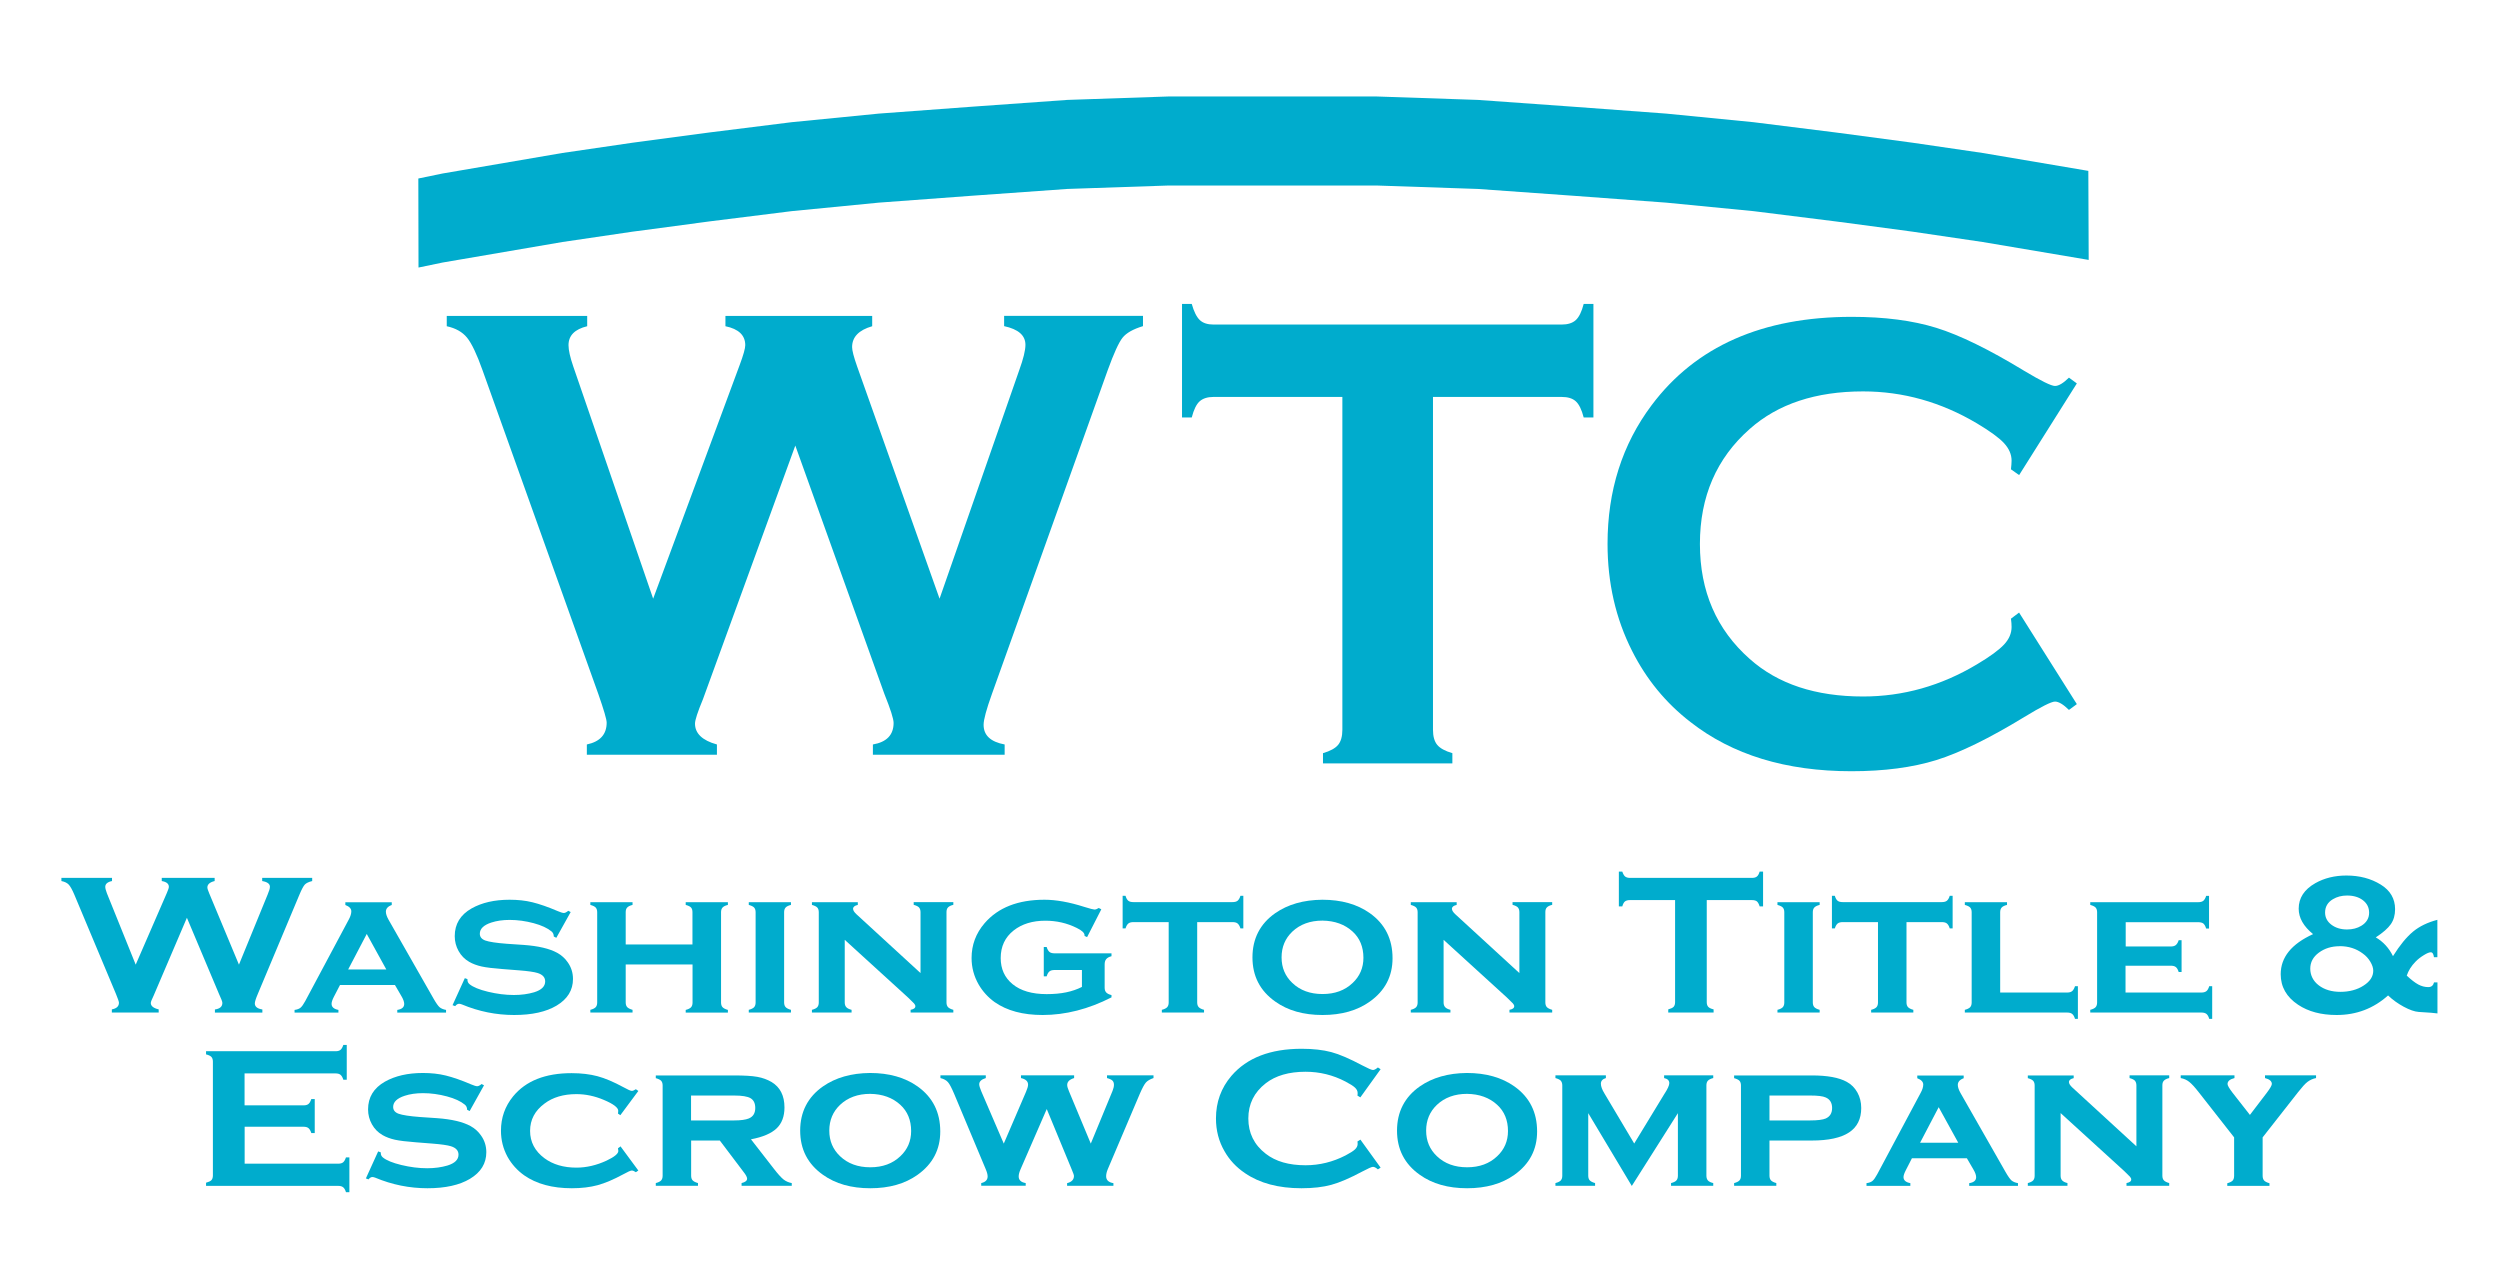
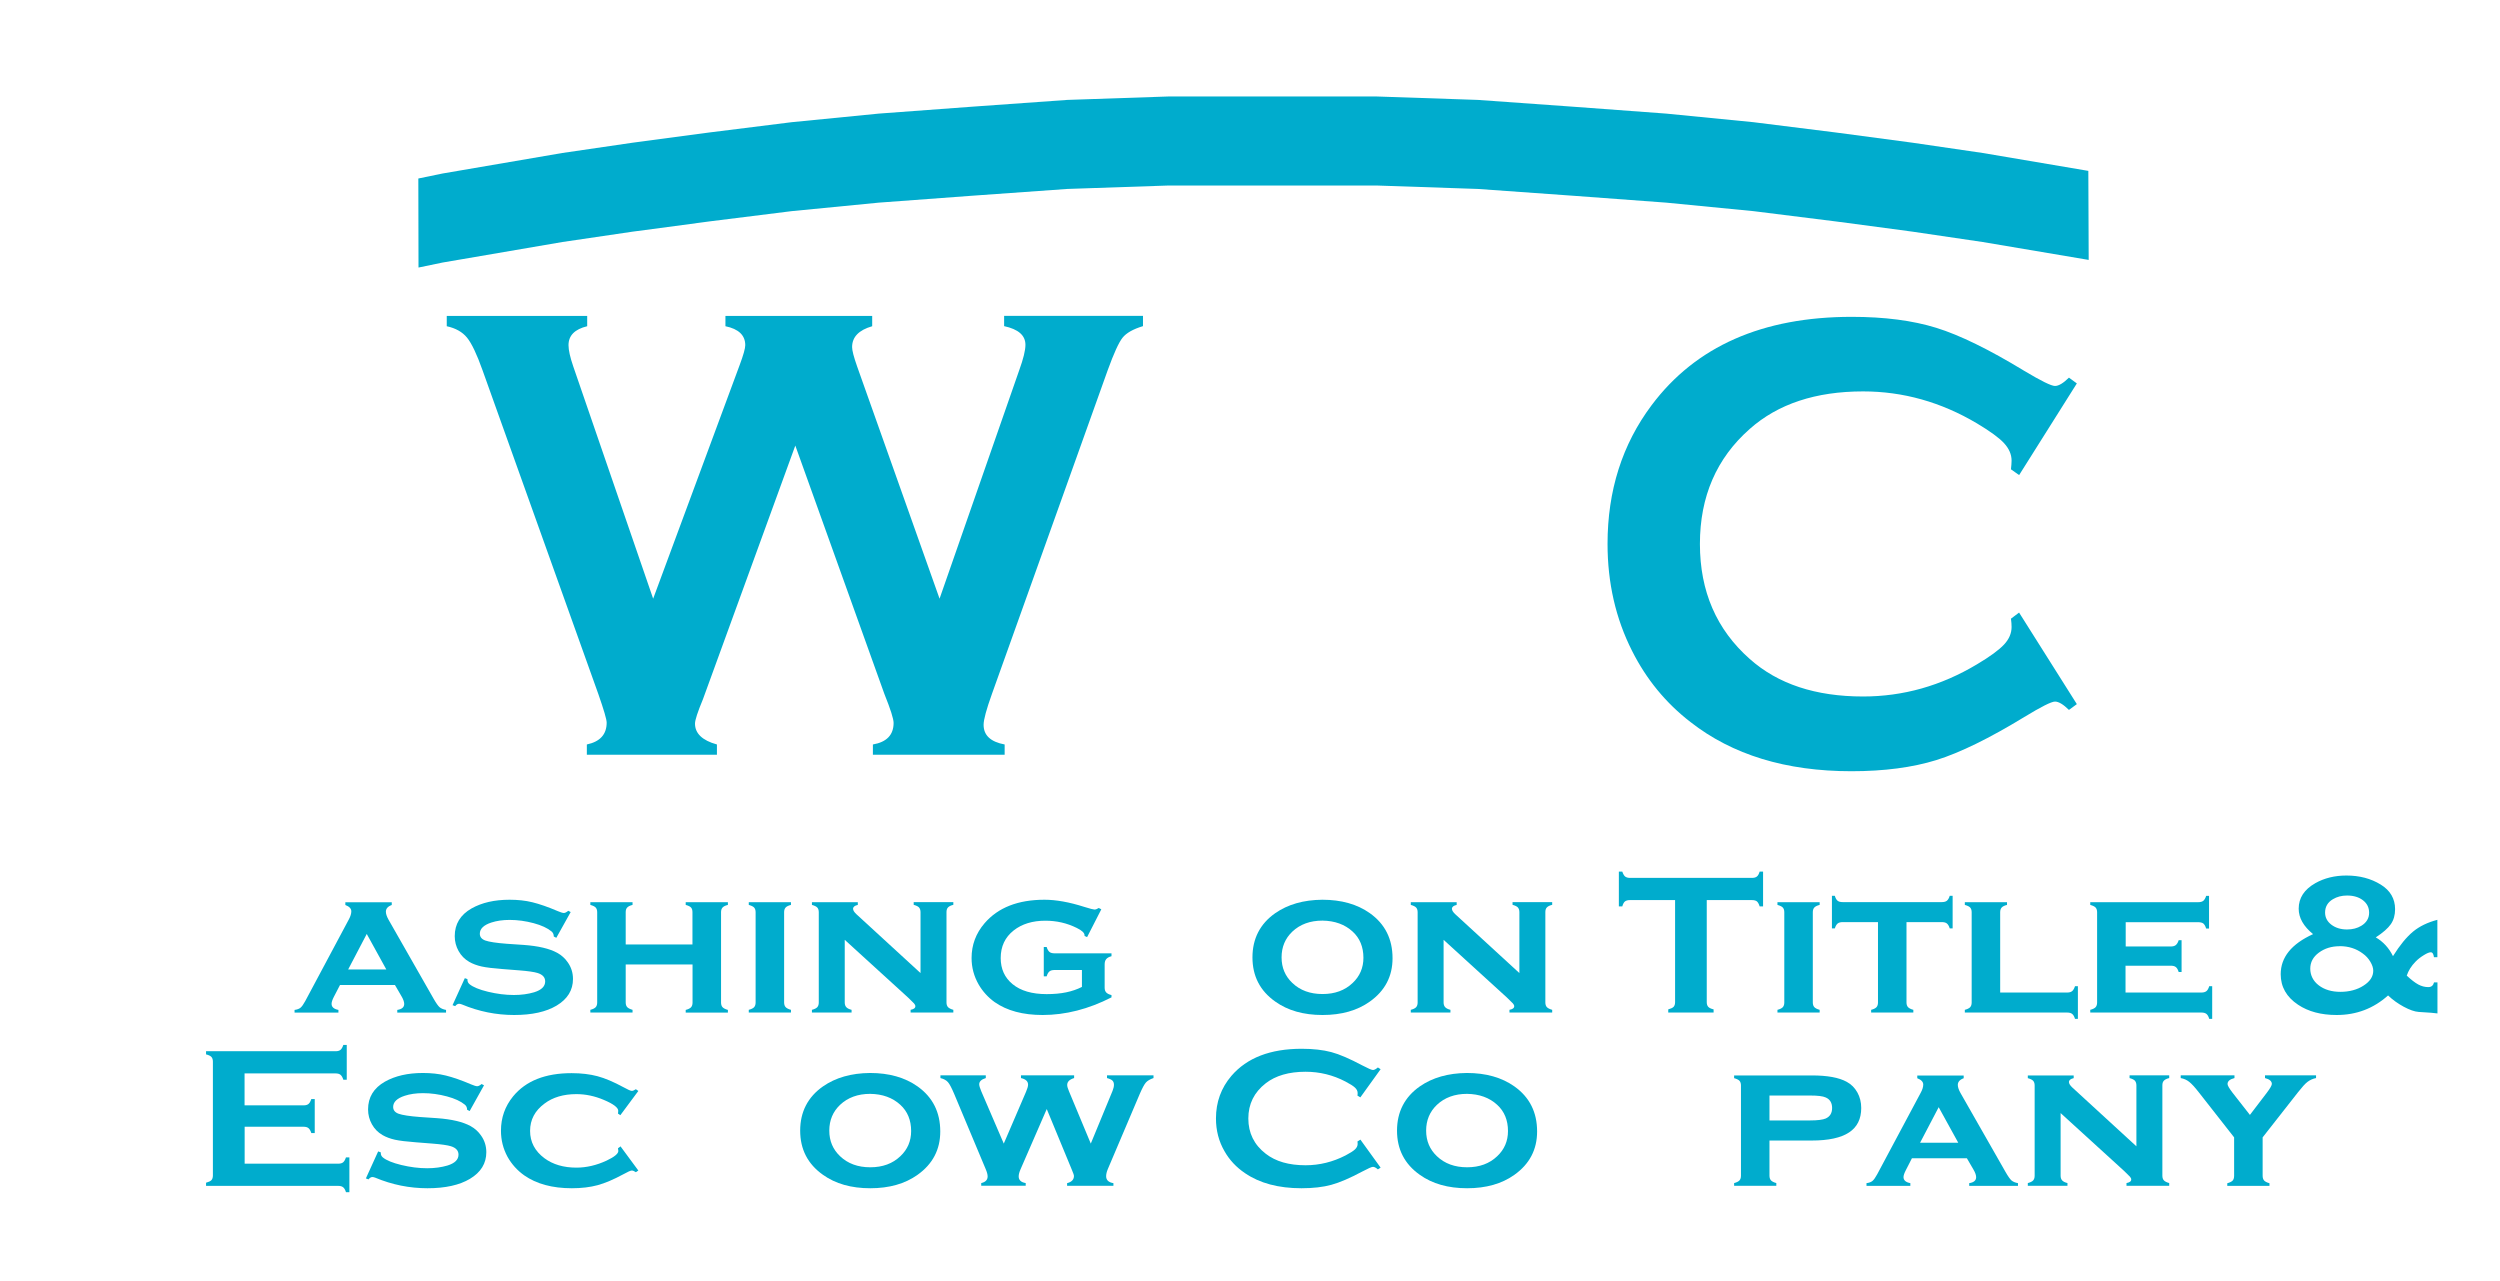
<svg xmlns="http://www.w3.org/2000/svg" width="285" height="146" viewBox="0 0 285 146" fill="none">
  <rect width="285" height="146" fill="white" />
  <g clip-path="url(#clip0_1_2)">
    <path d="M218.03 16.27L209.25 15.1L199.89 13.93L189.94 12.95L179.4 12.17L168.48 11.39L156.97 11H145.07H133.17L121.66 11.39L110.73 12.17L100.19 12.95L90.25 13.93L80.88 15.1L72.11 16.27L64.11 17.44L50.45 19.78L47.69 20.35L47.71 30.5L50.45 29.93L64.11 27.59L72.11 26.41L80.88 25.24L90.25 24.07L100.19 23.1L110.73 22.32L121.66 21.54L133.17 21.15H145.07H156.97L168.48 21.54L179.4 22.32L189.94 23.1L199.89 24.07L209.25 25.24L218.03 26.41L226.03 27.59L238.11 29.63L238.07 19.48L226.03 17.44L218.03 16.27Z" fill="#00ACCD" />
    <path d="M90.67 50.78L80.14 79.7C79.53 81.17 79.23 82.09 79.23 82.49C79.23 83.61 80.06 84.41 81.73 84.87V86.04H66.9V84.87C68.41 84.55 69.16 83.72 69.16 82.38C69.16 82.01 68.84 80.93 68.21 79.12L55.01 42.21C54.36 40.38 53.77 39.14 53.24 38.49C52.71 37.84 51.94 37.41 50.93 37.19V36.02H66.94V37.19C65.52 37.53 64.81 38.25 64.81 39.35C64.81 39.91 64.99 40.72 65.35 41.77L74.46 68.25L84.32 41.62C84.75 40.47 84.96 39.71 84.96 39.35C84.96 38.23 84.21 37.5 82.7 37.19V36.02H99.43V37.19C97.9 37.63 97.14 38.42 97.14 39.57C97.14 39.96 97.33 40.69 97.71 41.77L107.11 68.25L116.19 42.21C116.66 40.91 116.9 39.95 116.9 39.31C116.9 38.23 116.09 37.53 114.47 37.18V36.01H130.3V37.18C129.17 37.52 128.4 37.96 127.97 38.5C127.54 39.04 126.98 40.27 126.28 42.2L113.08 79.11C112.45 80.87 112.13 82.04 112.13 82.63C112.13 83.83 112.93 84.57 114.53 84.87V86.04H99.51V84.87C101.08 84.6 101.87 83.78 101.87 82.41C101.87 81.95 101.52 80.85 100.82 79.11L90.66 50.78H90.67Z" fill="#00ACCD" />
-     <path d="M163.36 45.25V83.19C163.36 83.95 163.52 84.52 163.84 84.91C164.16 85.3 164.74 85.62 165.57 85.86V87.03H150.82V85.86C151.65 85.62 152.23 85.3 152.55 84.91C152.87 84.52 153.03 83.94 153.03 83.19V45.25H138.35C137.66 45.25 137.13 45.42 136.76 45.75C136.39 46.08 136.09 46.7 135.86 47.59H134.75V34.65H135.86C136.11 35.54 136.42 36.15 136.78 36.49C137.14 36.83 137.66 37 138.36 37H178.01C178.73 37 179.27 36.83 179.64 36.49C180.01 36.15 180.31 35.54 180.54 34.65H181.65V47.59H180.54C180.31 46.7 180.01 46.08 179.64 45.75C179.27 45.41 178.73 45.25 178.01 45.25H163.36Z" fill="#00ACCD" />
    <path d="M230.18 69.84L236.76 80.27L235.86 80.93C235.21 80.29 234.68 79.98 234.27 79.98C233.86 79.98 232.69 80.57 230.77 81.74C226.8 84.16 223.46 85.8 220.74 86.65C218.03 87.49 214.8 87.92 211.06 87.92C203.6 87.92 197.49 86.05 192.71 82.31C189.89 80.13 187.68 77.43 186.06 74.21C184.19 70.52 183.26 66.45 183.26 62C183.26 55.94 184.93 50.67 188.28 46.2C193.31 39.48 200.92 36.12 211.1 36.12C214.84 36.12 218.05 36.54 220.73 37.37C223.41 38.2 226.76 39.84 230.77 42.28C232.69 43.43 233.85 44 234.27 44C234.69 44 235.22 43.68 235.86 43.05L236.76 43.71L230.18 54.16L229.25 53.5C229.29 53.11 229.32 52.78 229.32 52.51C229.32 51.8 229.03 51.14 228.46 50.52C227.89 49.9 226.85 49.15 225.38 48.27C221.29 45.84 216.96 44.62 212.39 44.62C206.99 44.62 202.68 46.05 199.47 48.9C195.68 52.24 193.79 56.61 193.79 62.01C193.79 67.41 195.68 71.77 199.47 75.12C202.68 77.98 206.98 79.4 212.39 79.4C216.96 79.4 221.29 78.18 225.38 75.73C226.86 74.85 227.88 74.1 228.46 73.48C229.04 72.86 229.32 72.19 229.32 71.48C229.32 71.21 229.3 70.89 229.25 70.53L230.18 69.83V69.84Z" fill="#00ACCD" />
-     <path d="M21.31 104.62L17.52 113.49C17.3 113.94 17.19 114.22 17.19 114.34C17.19 114.68 17.49 114.93 18.09 115.07V115.43H12.75V115.07C13.29 114.97 13.56 114.72 13.56 114.31C13.56 114.2 13.45 113.86 13.22 113.31L8.47 101.98C8.23 101.42 8.02 101.04 7.83 100.84C7.64 100.64 7.36 100.51 7 100.44V100.08H12.77V100.44C12.26 100.54 12 100.77 12 101.1C12 101.27 12.07 101.52 12.19 101.84L15.47 109.97L19.02 101.8C19.17 101.45 19.25 101.22 19.25 101.1C19.25 100.75 18.98 100.53 18.44 100.44V100.08H24.47V100.44C23.92 100.57 23.64 100.82 23.64 101.17C23.64 101.29 23.71 101.51 23.85 101.84L27.24 109.97L30.51 101.98C30.68 101.58 30.77 101.29 30.77 101.09C30.77 100.76 30.48 100.54 29.89 100.44V100.08H35.59V100.44C35.18 100.54 34.9 100.68 34.75 100.84C34.6 101 34.39 101.38 34.14 101.98L29.39 113.31C29.16 113.85 29.05 114.21 29.05 114.39C29.05 114.76 29.34 114.99 29.91 115.08V115.44H24.5V115.08C25.07 115 25.35 114.75 25.35 114.33C25.35 114.19 25.22 113.85 24.97 113.32L21.31 104.63V104.62Z" fill="#00ACCD" />
    <path d="M45.02 112.29H38.76L38.05 113.66C37.88 113.99 37.8 114.25 37.8 114.44C37.8 114.8 38.06 115.03 38.58 115.13V115.44H33.58V115.13C33.89 115.09 34.12 115 34.27 114.87C34.42 114.74 34.6 114.49 34.8 114.12L39.77 104.81C39.96 104.46 40.05 104.15 40.05 103.89C40.05 103.58 39.82 103.34 39.37 103.17V102.86H44.66V103.17C44.21 103.33 43.99 103.59 43.99 103.93C43.99 104.18 44.09 104.48 44.29 104.84L49.44 113.87C49.72 114.36 49.95 114.68 50.11 114.82C50.27 114.96 50.52 115.07 50.85 115.13V115.44H45.29V115.13C45.82 115.05 46.08 114.82 46.08 114.45C46.08 114.22 45.98 113.93 45.78 113.59L45.03 112.3L45.02 112.29ZM44.04 110.52L41.81 106.47L39.69 110.52H44.04Z" fill="#00ACCD" />
    <path d="M65.06 103.97L63.42 106.91L63.13 106.76C63.13 106.51 63.04 106.32 62.87 106.18C62.41 105.8 61.73 105.48 60.83 105.24C59.93 105 59.02 104.87 58.1 104.87C57.31 104.87 56.62 104.97 56.01 105.17C55.13 105.46 54.7 105.89 54.7 106.44C54.7 106.81 54.91 107.07 55.33 107.22C55.75 107.37 56.57 107.5 57.77 107.59L59.69 107.72C61.37 107.84 62.64 108.14 63.52 108.62C64.01 108.89 64.41 109.25 64.72 109.7C65.12 110.26 65.32 110.9 65.32 111.6C65.32 112.88 64.7 113.89 63.45 114.64C62.26 115.35 60.65 115.71 58.61 115.71C56.57 115.71 54.58 115.31 52.67 114.51C52.54 114.46 52.43 114.43 52.34 114.43C52.18 114.43 52.03 114.52 51.89 114.7L51.59 114.59L52.99 111.51L53.29 111.62V111.71C53.29 111.9 53.37 112.07 53.53 112.2C53.93 112.53 54.64 112.82 55.63 113.06C56.63 113.3 57.61 113.43 58.58 113.43C59.44 113.43 60.21 113.32 60.89 113.12C61.73 112.86 62.15 112.45 62.15 111.88C62.15 111.42 61.86 111.1 61.28 110.92C60.89 110.8 60.19 110.7 59.18 110.62L57.27 110.47C56.24 110.39 55.46 110.3 54.91 110.18C54.37 110.06 53.89 109.88 53.49 109.65C52.97 109.35 52.57 108.94 52.28 108.42C51.99 107.9 51.84 107.34 51.84 106.72C51.84 105.34 52.48 104.29 53.76 103.56C54.93 102.9 56.37 102.57 58.09 102.57C59.02 102.57 59.89 102.66 60.7 102.86C61.51 103.06 62.47 103.39 63.59 103.87C63.92 104.01 64.15 104.08 64.28 104.08C64.41 104.08 64.58 104 64.78 103.83L65.07 103.98L65.06 103.97Z" fill="#00ACCD" />
    <path d="M78.94 109.95H71.33V114.28C71.33 114.51 71.39 114.69 71.5 114.81C71.61 114.93 71.82 115.04 72.11 115.12V115.43H67.3V115.12C67.58 115.05 67.78 114.95 67.9 114.83C68.02 114.7 68.08 114.52 68.08 114.29V103.99C68.08 103.76 68.02 103.58 67.91 103.46C67.8 103.34 67.59 103.24 67.3 103.16V102.85H72.11V103.16C71.82 103.23 71.62 103.33 71.5 103.46C71.38 103.59 71.33 103.76 71.33 103.99V107.67H78.94V103.99C78.94 103.76 78.89 103.58 78.78 103.46C78.67 103.34 78.47 103.24 78.17 103.16V102.85H82.98V103.16C82.69 103.23 82.49 103.33 82.37 103.46C82.26 103.58 82.2 103.76 82.2 103.99V114.29C82.2 114.52 82.26 114.7 82.37 114.82C82.48 114.94 82.69 115.05 82.98 115.13V115.44H78.17V115.13C78.45 115.06 78.65 114.96 78.77 114.84C78.89 114.71 78.95 114.53 78.95 114.3V109.96L78.94 109.95Z" fill="#00ACCD" />
    <path d="M89.39 103.98V114.28C89.39 114.51 89.45 114.69 89.56 114.81C89.67 114.93 89.87 115.04 90.17 115.12V115.43H85.36V115.12C85.64 115.05 85.84 114.95 85.96 114.83C86.08 114.7 86.14 114.52 86.14 114.29V103.99C86.14 103.76 86.08 103.58 85.97 103.46C85.86 103.34 85.65 103.24 85.36 103.16V102.85H90.17V103.16C89.88 103.23 89.68 103.33 89.56 103.46C89.45 103.58 89.39 103.76 89.39 103.99V103.98Z" fill="#00ACCD" />
    <path d="M96.3 107.13V114.28C96.3 114.51 96.36 114.69 96.48 114.82C96.6 114.95 96.8 115.05 97.08 115.12V115.43H92.56V115.12C92.84 115.05 93.04 114.95 93.16 114.83C93.28 114.7 93.34 114.52 93.34 114.29V103.99C93.34 103.76 93.28 103.58 93.17 103.46C93.06 103.34 92.85 103.24 92.56 103.16V102.85H97.79V103.16C97.43 103.24 97.25 103.39 97.25 103.6C97.25 103.78 97.38 103.99 97.64 104.23L104.94 110.93V103.99C104.94 103.76 104.88 103.58 104.77 103.45C104.66 103.33 104.45 103.23 104.16 103.15V102.84H108.68V103.15C108.39 103.22 108.19 103.32 108.07 103.45C107.95 103.58 107.9 103.75 107.9 103.98V114.28C107.9 114.51 107.96 114.69 108.07 114.81C108.18 114.93 108.39 115.04 108.68 115.12V115.43H103.81V115.12C104.17 115.05 104.35 114.92 104.35 114.71C104.35 114.61 104.3 114.5 104.2 114.39C104.1 114.28 103.88 114.06 103.53 113.73L96.3 107.14V107.13Z" fill="#00ACCD" />
    <path d="M123.33 110.58H120.23C119.97 110.58 119.77 110.63 119.64 110.74C119.51 110.84 119.4 111.03 119.32 111.3H118.99V107.96H119.32C119.4 108.23 119.51 108.41 119.64 108.52C119.77 108.63 119.97 108.68 120.23 108.68H126.71V109.01C126.43 109.08 126.23 109.19 126.11 109.34C125.99 109.48 125.93 109.68 125.93 109.95V112.6C125.93 112.83 125.99 113.01 126.11 113.14C126.23 113.27 126.43 113.37 126.71 113.44V113.7C124.09 115.04 121.47 115.71 118.86 115.71C116.61 115.71 114.79 115.22 113.39 114.24C112.64 113.7 112.03 113.03 111.57 112.24C111.03 111.3 110.76 110.29 110.76 109.21C110.76 107.73 111.25 106.4 112.24 105.25C113.78 103.46 116.06 102.57 119.07 102.57C120.39 102.57 121.9 102.84 123.59 103.38C124.26 103.59 124.66 103.69 124.77 103.69C124.91 103.69 125.07 103.63 125.26 103.51L125.55 103.66L123.93 106.83L123.64 106.7V106.63C123.64 106.35 123.34 106.07 122.74 105.78C121.63 105.23 120.44 104.96 119.17 104.96C117.71 104.96 116.5 105.33 115.56 106.07C114.57 106.85 114.08 107.9 114.08 109.22C114.08 110.46 114.53 111.45 115.43 112.19C116.35 112.95 117.65 113.33 119.32 113.33C120.99 113.33 122.25 113.06 123.34 112.51V110.59L123.33 110.58Z" fill="#00ACCD" />
-     <path d="M136.48 105.12V114.28C136.48 114.51 136.54 114.69 136.65 114.81C136.76 114.93 136.96 115.04 137.26 115.12V115.43H132.45V115.12C132.73 115.05 132.93 114.95 133.05 114.83C133.17 114.7 133.23 114.52 133.23 114.29V105.12H129.22C128.96 105.12 128.77 105.17 128.63 105.28C128.5 105.39 128.39 105.57 128.31 105.84H127.98V102.12H128.31C128.38 102.38 128.49 102.57 128.62 102.68C128.75 102.79 128.95 102.84 129.21 102.84H140.5C140.76 102.84 140.96 102.79 141.09 102.68C141.22 102.57 141.33 102.39 141.41 102.12H141.74V105.84H141.41C141.33 105.57 141.22 105.39 141.09 105.28C140.96 105.17 140.76 105.12 140.5 105.12H136.49H136.48Z" fill="#00ACCD" />
    <path d="M150.75 102.57C152.91 102.57 154.72 103.08 156.16 104.1C157.89 105.33 158.75 107.04 158.75 109.24C158.75 111.3 157.89 112.95 156.16 114.18C154.73 115.2 152.94 115.71 150.77 115.71C148.6 115.71 146.81 115.2 145.38 114.18C143.64 112.95 142.78 111.27 142.78 109.14C142.78 107.01 143.65 105.31 145.38 104.1C146.82 103.1 148.6 102.59 150.74 102.57H150.75ZM150.76 104.95C149.36 104.95 148.21 105.37 147.33 106.2C146.51 106.98 146.1 107.96 146.1 109.14C146.1 110.32 146.51 111.28 147.33 112.06C148.21 112.9 149.36 113.32 150.77 113.32C152.18 113.32 153.32 112.9 154.2 112.06C155.02 111.29 155.43 110.33 155.43 109.19C155.43 107.95 155.02 106.95 154.2 106.2C153.31 105.38 152.16 104.97 150.76 104.95Z" fill="#00ACCD" />
    <path d="M164.57 107.13V114.28C164.57 114.51 164.63 114.69 164.75 114.82C164.87 114.95 165.07 115.05 165.35 115.12V115.43H160.83V115.12C161.11 115.05 161.31 114.95 161.43 114.83C161.55 114.7 161.61 114.52 161.61 114.29V103.99C161.61 103.76 161.55 103.58 161.44 103.46C161.33 103.34 161.12 103.24 160.83 103.16V102.85H166.06V103.16C165.7 103.24 165.52 103.39 165.52 103.6C165.52 103.78 165.65 103.99 165.91 104.23L173.21 110.93V103.99C173.21 103.76 173.15 103.58 173.04 103.45C172.93 103.33 172.72 103.23 172.43 103.15V102.84H176.95V103.15C176.66 103.22 176.46 103.32 176.34 103.45C176.22 103.58 176.17 103.75 176.17 103.98V114.28C176.17 114.51 176.23 114.69 176.34 114.81C176.45 114.93 176.66 115.04 176.95 115.12V115.43H172.08V115.12C172.44 115.05 172.62 114.92 172.62 114.71C172.62 114.61 172.57 114.5 172.47 114.39C172.37 114.28 172.15 114.06 171.8 113.73L164.57 107.14V107.13Z" fill="#00ACCD" />
    <path d="M194.57 102.61V114.25C194.57 114.48 194.63 114.66 194.74 114.78C194.85 114.9 195.06 115 195.35 115.07V115.43H190.18V115.07C190.47 114.99 190.67 114.9 190.79 114.78C190.9 114.66 190.96 114.48 190.96 114.25V102.61H185.81C185.57 102.61 185.38 102.66 185.25 102.76C185.12 102.86 185.02 103.05 184.94 103.33H184.55V99.36H184.94C185.03 99.63 185.14 99.82 185.26 99.92C185.39 100.02 185.57 100.08 185.81 100.08H199.72C199.97 100.08 200.16 100.03 200.29 99.92C200.42 99.82 200.52 99.63 200.6 99.36H200.99V103.33H200.6C200.52 103.06 200.41 102.87 200.29 102.76C200.16 102.66 199.97 102.61 199.72 102.61H194.58H194.57Z" fill="#00ACCD" />
    <path d="M206.66 103.98V114.28C206.66 114.51 206.72 114.69 206.83 114.81C206.94 114.93 207.14 115.04 207.44 115.12V115.43H202.63V115.12C202.91 115.05 203.11 114.95 203.23 114.83C203.35 114.7 203.41 114.52 203.41 114.29V103.99C203.41 103.76 203.35 103.58 203.24 103.46C203.13 103.34 202.92 103.24 202.63 103.16V102.85H207.44V103.16C207.15 103.23 206.95 103.33 206.83 103.46C206.72 103.58 206.66 103.76 206.66 103.99V103.98Z" fill="#00ACCD" />
    <path d="M217.34 105.12V114.28C217.34 114.51 217.4 114.69 217.51 114.81C217.62 114.93 217.82 115.04 218.12 115.12V115.43H213.31V115.12C213.59 115.05 213.79 114.95 213.91 114.83C214.03 114.7 214.09 114.52 214.09 114.29V105.12H210.08C209.82 105.12 209.63 105.17 209.49 105.28C209.36 105.39 209.25 105.57 209.17 105.84H208.84V102.12H209.17C209.24 102.38 209.35 102.57 209.48 102.68C209.61 102.79 209.81 102.84 210.07 102.84H221.36C221.62 102.84 221.82 102.79 221.95 102.68C222.08 102.57 222.19 102.39 222.27 102.12H222.6V105.84H222.27C222.19 105.57 222.08 105.39 221.95 105.28C221.82 105.17 221.62 105.12 221.36 105.12H217.35H217.34Z" fill="#00ACCD" />
    <path d="M228.02 113.15H235.64C235.9 113.15 236.09 113.1 236.22 112.99C236.35 112.89 236.46 112.7 236.55 112.43H236.88V116.15H236.55C236.47 115.88 236.36 115.69 236.23 115.59C236.1 115.48 235.9 115.43 235.64 115.43H223.99V115.12C224.27 115.05 224.47 114.95 224.59 114.83C224.71 114.7 224.77 114.52 224.77 114.29V103.99C224.77 103.76 224.71 103.58 224.6 103.46C224.49 103.34 224.28 103.24 223.99 103.16V102.85H228.8V103.16C228.51 103.23 228.31 103.33 228.19 103.46C228.08 103.58 228.02 103.76 228.02 104V113.17V113.15Z" fill="#00ACCD" />
    <path d="M242.31 110.08V113.15H250.95C251.2 113.15 251.39 113.1 251.53 112.99C251.66 112.89 251.77 112.7 251.85 112.43H252.19V116.15H251.85C251.78 115.89 251.67 115.7 251.54 115.59C251.4 115.48 251.21 115.43 250.96 115.43H238.29V115.12C238.57 115.05 238.77 114.95 238.89 114.83C239.01 114.7 239.07 114.52 239.07 114.29V103.99C239.07 103.76 239.01 103.58 238.9 103.46C238.79 103.34 238.58 103.24 238.29 103.16V102.85H250.59C250.85 102.85 251.04 102.8 251.18 102.69C251.31 102.58 251.42 102.4 251.5 102.13H251.83V105.85H251.5C251.42 105.58 251.31 105.39 251.18 105.28C251.05 105.18 250.85 105.13 250.59 105.13H242.33V107.9H247.46C247.71 107.9 247.9 107.85 248.04 107.74C248.17 107.63 248.29 107.45 248.37 107.18H248.7V110.81H248.37C248.29 110.54 248.18 110.36 248.05 110.25C247.92 110.14 247.72 110.09 247.46 110.09H242.33L242.31 110.08Z" fill="#00ACCD" />
    <path d="M277.86 104.86V109.12H277.47C277.42 108.74 277.3 108.56 277.11 108.56C276.93 108.56 276.66 108.67 276.31 108.89C275.95 109.11 275.64 109.35 275.37 109.63C274.89 110.12 274.56 110.65 274.37 111.22C274.87 111.69 275.31 112.03 275.68 112.23C276.05 112.43 276.43 112.53 276.82 112.53C277.18 112.53 277.39 112.35 277.48 111.99H277.87V115.53C277.64 115.49 276.93 115.43 275.73 115.36C275.27 115.33 274.7 115.13 274.01 114.76C273.33 114.39 272.74 113.96 272.24 113.48C270.59 114.96 268.64 115.71 266.38 115.71C264.61 115.71 263.15 115.32 261.98 114.54C260.66 113.66 260 112.5 260 111.06C260 109.13 261.23 107.61 263.69 106.49C262.6 105.6 262.05 104.64 262.05 103.59C262.05 102.37 262.68 101.4 263.95 100.68C264.98 100.1 266.16 99.81 267.49 99.81C268.98 99.81 270.28 100.15 271.4 100.84C272.49 101.51 273.04 102.45 273.04 103.65C273.04 104.32 272.88 104.88 272.56 105.35C272.24 105.81 271.67 106.32 270.84 106.86C271.69 107.36 272.34 108.07 272.8 109C273.58 107.75 274.34 106.83 275.08 106.21C275.82 105.6 276.75 105.15 277.86 104.86ZM266.71 107.87C265.8 107.87 265.02 108.11 264.35 108.6C263.69 109.09 263.37 109.7 263.37 110.43C263.37 111.16 263.69 111.84 264.34 112.33C264.98 112.82 265.81 113.07 266.81 113.07C267.81 113.07 268.73 112.83 269.46 112.35C270.19 111.88 270.55 111.32 270.55 110.66C270.55 110.35 270.44 110.01 270.22 109.64C270 109.27 269.72 108.96 269.37 108.71C268.63 108.15 267.74 107.86 266.71 107.86V107.87ZM267.57 102.09C266.95 102.09 266.42 102.23 265.95 102.51C265.36 102.86 265.06 103.37 265.06 104.03C265.06 104.59 265.3 105.05 265.77 105.41C266.24 105.77 266.84 105.96 267.56 105.96C268.19 105.96 268.73 105.82 269.19 105.54C269.78 105.18 270.08 104.68 270.08 104.05C270.08 103.47 269.85 103 269.39 102.64C268.93 102.28 268.32 102.09 267.57 102.09Z" fill="#00ACCD" />
    <path d="M27.89 128.45V132.66H38.56C38.8 132.66 38.99 132.61 39.12 132.5C39.25 132.39 39.35 132.21 39.44 131.94H39.83V135.91H39.44C39.36 135.64 39.25 135.45 39.12 135.35C38.99 135.24 38.8 135.19 38.56 135.19H23.49V134.83C23.78 134.75 23.98 134.66 24.1 134.54C24.21 134.42 24.27 134.24 24.27 134.01V121.02C24.27 120.79 24.21 120.61 24.1 120.49C23.99 120.37 23.78 120.27 23.49 120.2V119.84H38.26C38.5 119.84 38.69 119.79 38.82 119.68C38.95 119.57 39.05 119.39 39.14 119.12H39.53V123.09H39.14C39.06 122.82 38.95 122.64 38.82 122.53C38.69 122.42 38.5 122.37 38.26 122.37H27.88V126.01H34.61C34.85 126.01 35.04 125.96 35.17 125.85C35.3 125.74 35.4 125.56 35.49 125.29H35.88V129.17H35.49C35.41 128.91 35.3 128.72 35.17 128.61C35.04 128.5 34.85 128.45 34.61 128.45H27.88H27.89Z" fill="#00ACCD" />
    <path d="M55.18 123.72L53.54 126.66L53.25 126.51C53.25 126.26 53.16 126.07 52.99 125.93C52.53 125.55 51.85 125.23 50.95 124.99C50.05 124.75 49.14 124.62 48.22 124.62C47.43 124.62 46.74 124.72 46.13 124.92C45.25 125.21 44.82 125.64 44.82 126.19C44.82 126.56 45.03 126.82 45.45 126.97C45.87 127.12 46.69 127.25 47.89 127.34L49.81 127.47C51.49 127.59 52.76 127.89 53.64 128.37C54.13 128.64 54.53 129 54.84 129.45C55.24 130.01 55.44 130.65 55.44 131.35C55.44 132.63 54.82 133.64 53.57 134.39C52.38 135.1 50.77 135.46 48.73 135.46C46.69 135.46 44.7 135.06 42.79 134.26C42.66 134.21 42.55 134.18 42.46 134.18C42.3 134.18 42.15 134.27 42.01 134.45L41.71 134.34L43.11 131.26L43.41 131.37V131.46C43.41 131.65 43.49 131.82 43.65 131.95C44.05 132.28 44.76 132.57 45.75 132.81C46.75 133.05 47.73 133.18 48.7 133.18C49.56 133.18 50.33 133.07 51.01 132.87C51.85 132.61 52.27 132.2 52.27 131.63C52.27 131.17 51.98 130.85 51.4 130.67C51.01 130.55 50.31 130.45 49.3 130.37L47.39 130.22C46.36 130.14 45.58 130.05 45.03 129.93C44.49 129.81 44.01 129.63 43.61 129.4C43.09 129.1 42.69 128.69 42.4 128.17C42.11 127.65 41.96 127.09 41.96 126.47C41.96 125.09 42.6 124.04 43.88 123.31C45.05 122.65 46.49 122.32 48.21 122.32C49.14 122.32 50.01 122.41 50.82 122.61C51.63 122.81 52.59 123.14 53.71 123.62C54.04 123.76 54.27 123.83 54.4 123.83C54.53 123.83 54.7 123.75 54.9 123.58L55.19 123.73L55.18 123.72Z" fill="#00ACCD" />
    <path d="M70.72 130.66L72.77 133.44L72.49 133.63C72.3 133.5 72.14 133.44 72.03 133.44C71.89 133.44 71.57 133.58 71.07 133.86C69.96 134.46 68.98 134.88 68.13 135.11C67.28 135.34 66.3 135.46 65.19 135.46C62.97 135.46 61.16 134.97 59.76 133.99C58.97 133.43 58.33 132.72 57.86 131.88C57.36 130.96 57.11 129.97 57.11 128.9C57.11 127.42 57.57 126.12 58.49 124.99C59.94 123.22 62.16 122.34 65.16 122.34C66.27 122.34 67.26 122.46 68.12 122.69C68.98 122.92 69.96 123.34 71.07 123.94C71.57 124.22 71.89 124.36 72.03 124.36C72.14 124.36 72.3 124.3 72.49 124.17L72.77 124.37L70.72 127.13L70.45 126.95C70.45 126.86 70.47 126.81 70.47 126.78C70.47 126.71 70.48 126.66 70.48 126.63C70.48 126.27 69.93 125.85 68.84 125.39C67.8 124.95 66.76 124.73 65.71 124.73C64.24 124.73 63.02 125.09 62.07 125.81C60.98 126.62 60.43 127.65 60.43 128.92C60.43 130.19 60.98 131.23 62.07 132.04C63.03 132.75 64.25 133.11 65.71 133.11C66.86 133.11 68.01 132.84 69.15 132.31C70.04 131.89 70.49 131.52 70.49 131.21C70.49 131.19 70.48 131.09 70.45 130.9L70.72 130.71V130.66Z" fill="#00ACCD" />
-     <path d="M78.79 130.01V134.03C78.79 134.26 78.85 134.44 78.96 134.56C79.07 134.68 79.28 134.79 79.57 134.87V135.18H74.76V134.87C75.04 134.8 75.24 134.7 75.36 134.58C75.48 134.45 75.54 134.27 75.54 134.04V123.74C75.54 123.51 75.48 123.33 75.37 123.21C75.26 123.09 75.05 122.99 74.76 122.91V122.6H83.68C84.84 122.6 85.72 122.65 86.33 122.76C86.94 122.87 87.48 123.07 87.96 123.35C88.94 123.94 89.43 124.91 89.43 126.25C89.43 127.27 89.13 128.07 88.53 128.64C87.93 129.21 86.95 129.63 85.61 129.88L88.19 133.2C88.66 133.81 89.04 134.23 89.31 134.45C89.59 134.67 89.91 134.81 90.26 134.87V135.18H84.54V134.87C84.96 134.77 85.17 134.6 85.17 134.37C85.17 134.2 85.04 133.95 84.78 133.62L82.06 130.02H78.8L78.79 130.01ZM78.79 127.73H83.7C84.45 127.73 85 127.65 85.35 127.51C85.85 127.31 86.1 126.91 86.1 126.31C86.1 125.78 85.92 125.41 85.57 125.2C85.22 124.99 84.59 124.89 83.69 124.89H78.78V127.75L78.79 127.73Z" fill="#00ACCD" />
    <path d="M99.19 122.32C101.35 122.32 103.16 122.83 104.6 123.85C106.33 125.08 107.19 126.79 107.19 128.99C107.19 131.05 106.33 132.7 104.6 133.93C103.17 134.95 101.38 135.46 99.21 135.46C97.04 135.46 95.25 134.95 93.82 133.93C92.08 132.7 91.22 131.02 91.22 128.89C91.22 126.76 92.09 125.06 93.82 123.85C95.26 122.85 97.04 122.34 99.18 122.32H99.19ZM99.2 124.7C97.8 124.7 96.65 125.12 95.77 125.95C94.95 126.73 94.54 127.71 94.54 128.89C94.54 130.07 94.95 131.03 95.77 131.81C96.65 132.65 97.8 133.07 99.21 133.07C100.62 133.07 101.76 132.65 102.64 131.81C103.46 131.04 103.87 130.08 103.87 128.94C103.87 127.7 103.46 126.7 102.64 125.95C101.75 125.13 100.6 124.72 99.2 124.7Z" fill="#00ACCD" />
    <path d="M119.33 126.43L116.35 133.28C116.2 133.62 116.13 133.89 116.13 134.11C116.13 134.53 116.4 134.78 116.93 134.87V135.17H111.86V134.87C112.35 134.76 112.59 134.5 112.59 134.11C112.59 133.91 112.52 133.63 112.37 133.28L108.77 124.69C108.49 124.03 108.26 123.59 108.07 123.37C107.88 123.15 107.59 122.99 107.21 122.9V122.59H112.38V122.9C111.88 123.05 111.63 123.29 111.63 123.61C111.63 123.77 111.71 124.04 111.87 124.42L114.43 130.37L116.97 124.46C117.12 124.11 117.2 123.84 117.2 123.65C117.2 123.27 116.93 123.02 116.39 122.9V122.59H122.45V122.9C121.92 123.06 121.66 123.32 121.66 123.69C121.66 123.85 121.73 124.1 121.87 124.42L124.35 130.37L126.83 124.36C126.93 124.1 126.99 123.87 126.99 123.67C126.99 123.46 126.93 123.3 126.82 123.19C126.71 123.08 126.5 122.98 126.2 122.9V122.59H131.5V122.9C131.1 123.03 130.81 123.21 130.63 123.41C130.45 123.62 130.22 124.04 129.94 124.69L126.29 133.28C126.16 133.59 126.1 133.86 126.1 134.09C126.1 134.52 126.37 134.79 126.93 134.88V135.18H121.65V134.88C122.17 134.75 122.43 134.47 122.43 134.06C122.43 133.95 122.34 133.7 122.16 133.28L119.33 126.43Z" fill="#00ACCD" />
    <path d="M155.08 129.91L157.39 133.11L157.08 133.31C156.85 133.11 156.67 133.02 156.52 133.02C156.37 133.02 155.97 133.2 155.29 133.56C153.9 134.3 152.73 134.81 151.77 135.07C150.82 135.33 149.69 135.46 148.37 135.46C145.75 135.46 143.61 134.89 141.93 133.74C140.94 133.07 140.16 132.24 139.6 131.25C138.94 130.12 138.62 128.87 138.62 127.5C138.62 125.64 139.21 124.02 140.38 122.65C142.15 120.59 144.82 119.56 148.39 119.56C149.7 119.56 150.83 119.69 151.77 119.94C152.71 120.19 153.88 120.7 155.29 121.45C155.96 121.8 156.37 121.98 156.52 121.98C156.67 121.98 156.85 121.88 157.08 121.69L157.39 121.89L155.08 125.1L154.75 124.9C154.77 124.78 154.77 124.68 154.77 124.6C154.77 124.38 154.67 124.18 154.47 123.99C154.27 123.8 153.91 123.57 153.39 123.3C151.96 122.55 150.44 122.18 148.83 122.18C146.94 122.18 145.42 122.62 144.3 123.49C142.97 124.52 142.31 125.86 142.31 127.51C142.31 129.16 142.97 130.51 144.3 131.53C145.43 132.41 146.94 132.84 148.83 132.84C150.43 132.84 151.95 132.46 153.39 131.72C153.91 131.45 154.27 131.22 154.47 131.03C154.67 130.84 154.77 130.63 154.77 130.42C154.77 130.34 154.77 130.24 154.75 130.13L155.08 129.92V129.91Z" fill="#00ACCD" />
    <path d="M167.23 122.32C169.39 122.32 171.2 122.83 172.64 123.85C174.37 125.08 175.23 126.79 175.23 128.99C175.23 131.05 174.37 132.7 172.64 133.93C171.21 134.95 169.42 135.46 167.25 135.46C165.08 135.46 163.29 134.95 161.86 133.93C160.12 132.7 159.26 131.02 159.26 128.89C159.26 126.76 160.13 125.06 161.86 123.85C163.3 122.85 165.08 122.34 167.22 122.32H167.23ZM167.24 124.7C165.84 124.7 164.69 125.12 163.81 125.95C162.99 126.73 162.58 127.71 162.58 128.89C162.58 130.07 162.99 131.03 163.81 131.81C164.69 132.65 165.84 133.07 167.25 133.07C168.66 133.07 169.8 132.65 170.68 131.81C171.5 131.04 171.91 130.08 171.91 128.94C171.91 127.7 171.5 126.7 170.68 125.95C169.79 125.13 168.64 124.72 167.24 124.7Z" fill="#00ACCD" />
-     <path d="M186.02 135.19L181.06 126.9V134.03C181.06 134.26 181.12 134.44 181.23 134.56C181.34 134.68 181.55 134.79 181.84 134.87V135.18H177.32V134.87C177.6 134.8 177.8 134.7 177.92 134.58C178.04 134.45 178.1 134.27 178.1 134.04V123.74C178.1 123.51 178.04 123.33 177.93 123.2C177.82 123.08 177.61 122.98 177.32 122.9V122.59H183.07V122.9C182.69 123.01 182.5 123.23 182.5 123.54C182.5 123.85 182.64 124.22 182.91 124.66L186.3 130.36L189.72 124.74C190.11 124.15 190.3 123.73 190.3 123.48C190.3 123.17 190.1 122.98 189.71 122.9V122.59H195.31V122.9C195.02 122.97 194.82 123.07 194.7 123.2C194.59 123.32 194.53 123.5 194.53 123.73V134.03C194.53 134.26 194.59 134.44 194.7 134.57C194.81 134.7 195.02 134.8 195.31 134.87V135.18H190.5V134.87C190.78 134.8 190.99 134.7 191.1 134.58C191.22 134.45 191.28 134.27 191.28 134.04V126.9L186.03 135.19H186.02Z" fill="#00ACCD" />
    <path d="M201.72 130.01V134.03C201.72 134.26 201.78 134.44 201.89 134.56C202 134.68 202.2 134.79 202.5 134.87V135.18H197.69V134.87C197.97 134.8 198.17 134.7 198.29 134.58C198.41 134.45 198.47 134.27 198.47 134.04V123.74C198.47 123.51 198.41 123.33 198.3 123.21C198.19 123.09 197.98 122.99 197.69 122.91V122.6H206.56C208.32 122.6 209.64 122.84 210.53 123.33C211.05 123.61 211.45 124.02 211.74 124.54C212.03 125.06 212.18 125.65 212.18 126.31C212.18 127.56 211.72 128.49 210.79 129.1C209.87 129.71 208.45 130.02 206.55 130.02H201.71L201.72 130.01ZM201.72 127.73H206.36C207.21 127.73 207.8 127.65 208.13 127.51C208.62 127.29 208.86 126.89 208.86 126.31C208.86 125.73 208.62 125.32 208.13 125.11C207.81 124.96 207.22 124.89 206.36 124.89H201.72V127.75V127.73Z" fill="#00ACCD" />
    <path d="M224.22 132.04H217.96L217.26 133.41C217.09 133.74 217 134 217 134.19C217 134.55 217.26 134.78 217.78 134.88V135.19H212.78V134.88C213.09 134.84 213.32 134.75 213.47 134.62C213.62 134.49 213.8 134.24 214 133.87L218.97 124.56C219.16 124.21 219.25 123.9 219.25 123.64C219.25 123.33 219.02 123.09 218.57 122.92V122.61H223.86V122.92C223.41 123.08 223.19 123.34 223.19 123.68C223.19 123.93 223.29 124.23 223.49 124.59L228.64 133.62C228.92 134.11 229.15 134.43 229.31 134.57C229.47 134.71 229.72 134.82 230.05 134.88V135.19H224.49V134.88C225.02 134.8 225.28 134.57 225.28 134.2C225.28 133.97 225.18 133.68 224.98 133.34L224.23 132.05L224.22 132.04ZM223.24 130.27L221.01 126.22L218.89 130.27H223.24Z" fill="#00ACCD" />
    <path d="M234.91 126.88V134.03C234.91 134.26 234.97 134.44 235.09 134.57C235.21 134.7 235.41 134.8 235.69 134.87V135.18H231.17V134.87C231.45 134.8 231.65 134.7 231.77 134.58C231.89 134.45 231.95 134.27 231.95 134.04V123.74C231.95 123.51 231.89 123.33 231.78 123.21C231.67 123.09 231.46 122.99 231.17 122.91V122.6H236.4V122.91C236.04 122.99 235.86 123.14 235.86 123.35C235.86 123.53 235.99 123.74 236.25 123.98L243.55 130.68V123.74C243.55 123.51 243.49 123.33 243.38 123.2C243.27 123.08 243.06 122.98 242.77 122.9V122.59H247.29V122.9C247 122.97 246.8 123.07 246.68 123.2C246.56 123.33 246.51 123.5 246.51 123.73V134.03C246.51 134.26 246.57 134.44 246.68 134.56C246.79 134.68 247 134.79 247.29 134.87V135.18H242.42V134.87C242.78 134.8 242.96 134.67 242.96 134.46C242.96 134.36 242.91 134.25 242.81 134.14C242.71 134.03 242.49 133.81 242.14 133.48L234.91 126.89V126.88Z" fill="#00ACCD" />
    <path d="M257.94 129.66V134.04C257.94 134.27 258 134.45 258.11 134.58C258.22 134.7 258.43 134.81 258.72 134.89V135.19H253.91V134.89C254.2 134.81 254.4 134.71 254.52 134.59C254.63 134.47 254.69 134.28 254.69 134.04V129.66L250.66 124.52C250.21 123.94 249.85 123.55 249.57 123.33C249.29 123.11 248.98 122.97 248.6 122.9V122.59H254.73V122.9C254.2 123.03 253.94 123.26 253.94 123.58C253.94 123.75 254.13 124.07 254.51 124.57L256.49 127.1L258.42 124.57C258.8 124.07 258.99 123.73 258.99 123.57C258.99 123.26 258.73 123.03 258.21 122.9V122.59H264.03V122.9C263.66 122.97 263.34 123.12 263.06 123.33C262.78 123.54 262.43 123.94 261.97 124.52L257.94 129.66Z" fill="#00ACCD" />
  </g>
  <defs>
    <clipPath id="clip0_1_2">
      <rect width="270.86" height="124.91" fill="white" transform="translate(7 11)" />
    </clipPath>
  </defs>
</svg>